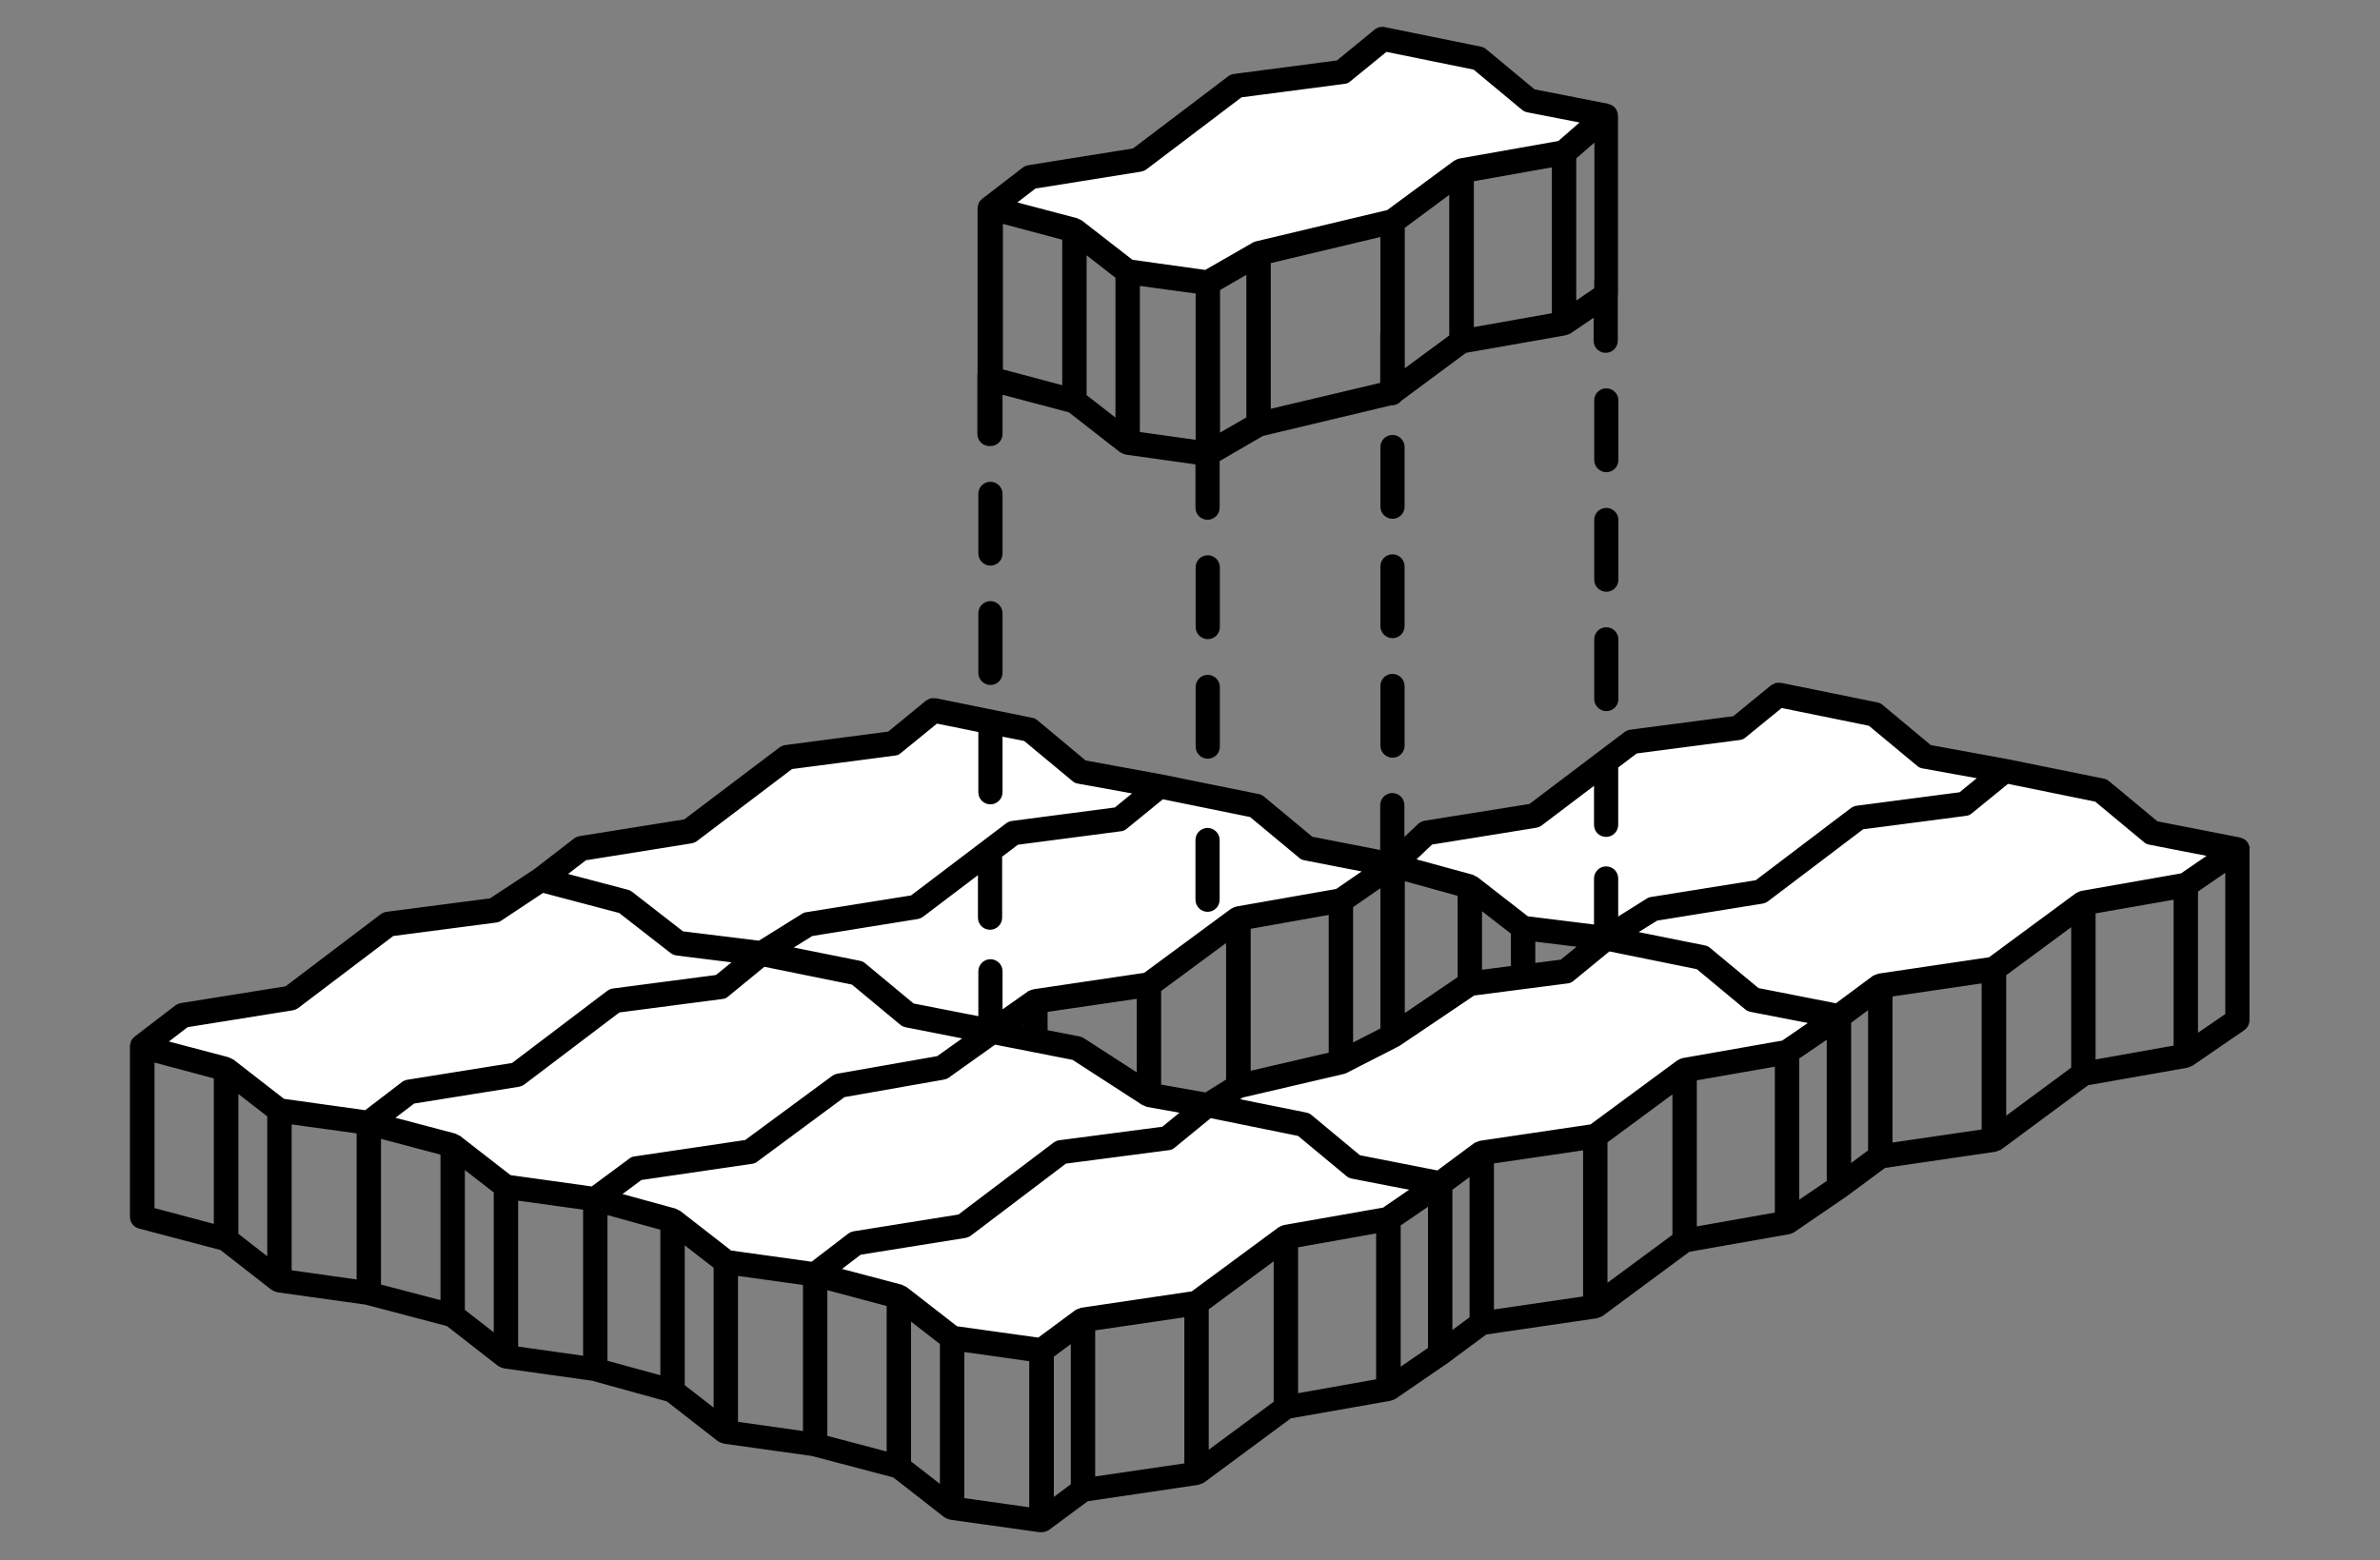
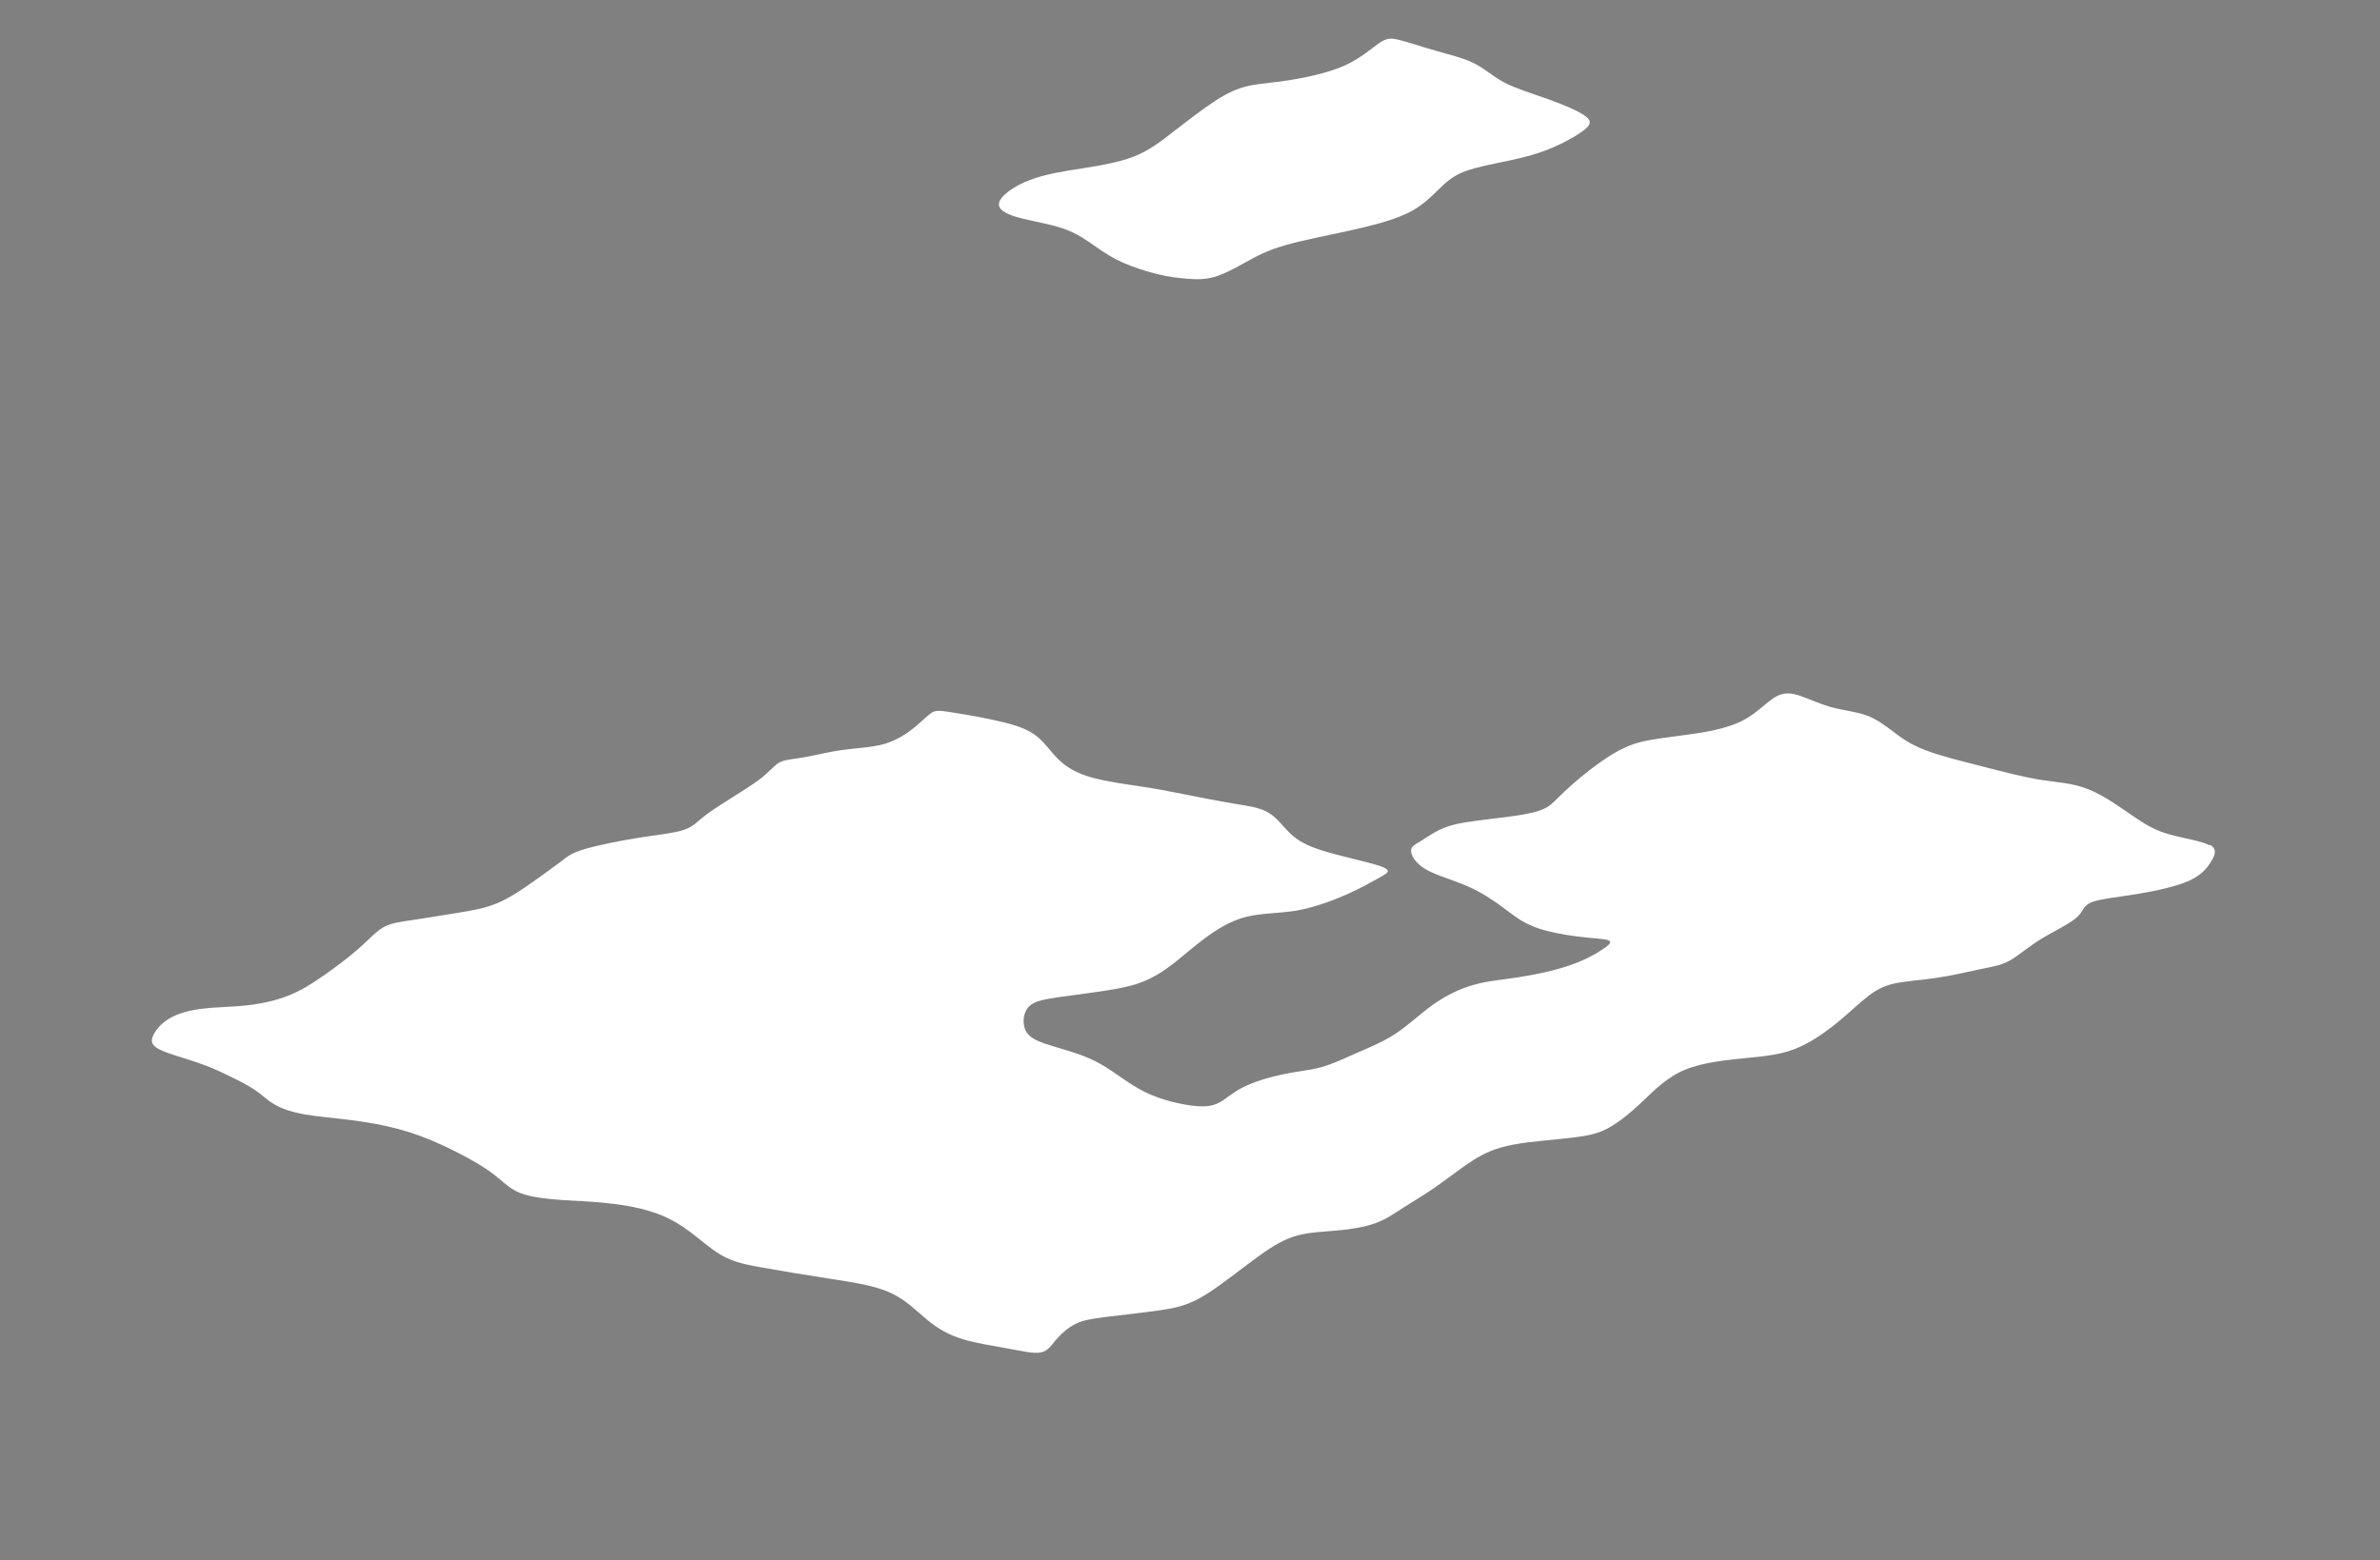
<svg xmlns="http://www.w3.org/2000/svg" id="b" width="122" height="80" viewBox="0 0 122 80">
  <rect x="0" y="0" width="122" height="80" fill="#808080" stroke="none" />
  <g id="c">
    <path d="M51.22,10.36c.13-.36.77-.83,1.57-1.13.8-.31,1.75-.45,2.7-.6.95-.15,1.89-.31,2.65-.61.76-.3,1.33-.74,2.02-1.28.69-.53,1.5-1.16,2.15-1.58.65-.42,1.13-.63,1.7-.76.56-.12,1.21-.15,2.09-.29s2.01-.38,2.85-.76c.83-.38,1.38-.89,1.76-1.15.39-.26.61-.26,1.06-.14.45.11,1.12.34,1.82.54.7.2,1.43.37,1.98.65.56.28.94.66,1.54.98.6.31,1.41.56,2.21.84.8.29,1.58.61,1.94.88.36.26.29.46-.14.78-.43.31-1.21.74-2.02,1.03-.81.29-1.63.45-2.4.61-.76.16-1.46.31-1.98.58-.52.27-.86.66-1.25,1.03-.39.37-.81.73-1.5,1.03-.69.31-1.65.56-2.77.81-1.13.25-2.42.49-3.34.76-.91.26-1.44.55-1.98.85-.54.3-1.1.61-1.6.76-.51.15-.96.14-1.43.1-.46-.04-.93-.09-1.5-.23-.57-.14-1.24-.35-1.78-.59-.54-.24-.96-.51-1.41-.83-.45-.31-.93-.67-1.65-.92-.72-.25-1.68-.39-2.35-.58-.67-.19-1.06-.44-.93-.79ZM113.26,43.34c-.4-.22-1.33-.36-2.02-.55-.69-.19-1.15-.44-1.81-.89-.67-.45-1.54-1.1-2.37-1.43-.82-.33-1.59-.35-2.47-.49-.88-.14-1.86-.4-2.92-.67-1.06-.27-2.2-.55-2.98-.85-.78-.3-1.2-.61-1.63-.94-.43-.32-.87-.66-1.41-.85-.54-.19-1.19-.25-1.81-.42-.62-.18-1.22-.47-1.68-.61-.46-.14-.8-.12-1.18.11-.39.24-.82.69-1.36,1.03-.53.33-1.17.54-1.96.7-.8.16-1.76.26-2.51.37-.74.11-1.27.21-1.86.48-.59.27-1.24.71-1.84,1.18-.6.47-1.17.98-1.53,1.34-.37.36-.54.57-1.1.74-.55.17-1.48.29-2.34.39-.86.11-1.65.19-2.25.39-.6.2-1.03.52-1.35.72-.32.2-.55.29-.55.53s.23.65.77.96,1.4.54,2.13.86c.73.32,1.32.72,1.83,1.1.51.38.93.73,1.58.98.65.25,1.52.41,2.25.5.73.09,1.31.11,1.53.18.23.08.11.22-.25.46-.35.24-.93.57-1.72.84-.79.27-1.79.48-2.64.61-.85.13-1.55.18-2.25.38-.7.19-1.4.53-2.06.99-.66.46-1.27,1.06-1.95,1.51-.68.45-1.44.75-2.08,1.03-.64.28-1.17.54-1.75.7-.59.16-1.24.21-1.95.36-.72.15-1.51.39-2.06.67-.55.28-.87.6-1.21.78-.34.18-.71.24-1.37.16-.66-.08-1.6-.29-2.44-.7-.83-.41-1.55-1.03-2.28-1.44-.73-.41-1.46-.62-2.07-.8-.6-.18-1.08-.32-1.38-.51-.31-.19-.45-.44-.48-.74-.04-.31.04-.67.28-.91.25-.24.67-.34,1.48-.46.82-.12,2.02-.26,2.87-.41.85-.15,1.34-.31,1.8-.53.46-.22.88-.5,1.33-.86.46-.36.95-.8,1.54-1.24.6-.44,1.3-.88,2.09-1.08.79-.2,1.66-.17,2.58-.32.91-.16,1.86-.51,2.58-.83.73-.32,1.24-.62,1.64-.84.4-.22.7-.36.22-.56-.48-.2-1.74-.46-2.66-.72-.92-.25-1.5-.5-1.95-.88-.45-.38-.76-.89-1.22-1.17-.46-.29-1.05-.36-1.83-.49-.78-.13-1.74-.32-2.54-.48-.8-.16-1.43-.28-2.23-.4-.8-.12-1.76-.25-2.51-.46-.74-.21-1.27-.51-1.69-.92-.42-.41-.74-.94-1.26-1.3-.53-.36-1.26-.55-2.09-.73-.82-.18-1.74-.33-2.27-.41-.53-.08-.69-.08-.89.05-.2.13-.45.39-.83.71-.39.32-.91.68-1.57.88-.66.19-1.45.21-2.16.31-.72.1-1.37.27-1.92.37-.55.1-1.01.11-1.31.27-.31.16-.46.46-1.12.94-.66.48-1.81,1.15-2.46,1.61-.65.46-.79.73-1.3.9-.51.18-1.38.26-2.38.42-1,.16-2.12.39-2.78.59-.66.2-.85.38-1.19.64-.34.26-.83.61-1.39,1.01-.56.39-1.19.83-1.83,1.1-.64.27-1.29.38-2.03.5-.74.12-1.59.26-2.25.36-.67.1-1.16.15-1.57.38-.41.23-.74.63-1.28,1.1-.53.47-1.27,1.02-1.88,1.44s-1.1.72-1.7.96c-.6.24-1.3.41-2.08.5-.78.09-1.64.09-2.36.18-.72.09-1.3.26-1.73.53-.43.27-.71.64-.81.92-.1.28,0,.47.42.67.43.2,1.2.41,1.82.62.62.21,1.1.42,1.59.66.5.24,1.03.5,1.41.76.39.26.63.53,1,.74.37.22.86.39,1.56.52.7.12,1.61.19,2.45.3.84.11,1.61.25,2.36.45.74.2,1.46.46,2.3.85.83.39,1.78.89,2.4,1.34.62.45.92.83,1.49,1.07.57.24,1.41.32,2.21.38.8.05,1.55.07,2.5.18.95.11,2.09.32,3.03.81.95.48,1.7,1.24,2.37,1.68.67.45,1.24.59,2.23.77.99.18,2.39.41,3.62.6,1.23.19,2.28.35,3.08.72.8.37,1.34.95,1.88,1.39.54.45,1.09.76,1.8.98.71.22,1.59.34,2.32.48.73.13,1.32.28,1.7.2.38-.08.54-.38.8-.68.26-.3.61-.6.97-.78.36-.18.73-.25,1.5-.35.77-.1,1.95-.22,2.83-.35.89-.13,1.48-.27,2.31-.78.83-.51,1.9-1.38,2.73-1.98.82-.6,1.4-.91,2.03-1.08.63-.17,1.31-.18,2.01-.25.69-.06,1.39-.17,1.95-.37.56-.2.98-.5,1.46-.81.48-.31,1.02-.62,1.64-1.05.61-.43,1.3-.97,1.92-1.37.62-.39,1.18-.64,2.1-.81.92-.17,2.2-.25,3.07-.36.87-.11,1.32-.23,1.83-.52.51-.29,1.07-.74,1.67-1.31.6-.57,1.25-1.25,2.21-1.65.96-.39,2.22-.5,3.21-.6.99-.1,1.71-.18,2.41-.46.7-.27,1.38-.73,1.97-1.19.59-.46,1.08-.94,1.53-1.31.45-.38.85-.66,1.46-.82.61-.16,1.44-.19,2.28-.32.84-.12,1.7-.33,2.32-.46.62-.13,1.01-.18,1.45-.43.44-.25.93-.68,1.58-1.09.65-.4,1.45-.77,1.83-1.1.38-.32.32-.6.76-.79.44-.18,1.37-.27,2.35-.43.98-.16,2.02-.39,2.67-.68.66-.3.94-.67,1.14-1,.2-.33.32-.63-.08-.85Z" fill="#fff" fill-rule="evenodd" stroke-width="0" />
-     <path d="M115.32,43.52s0-.06,0-.09c0-.01-.02-.02-.02-.04-.03-.11-.08-.2-.15-.28,0,0,0,0,0,0-.08-.07-.17-.12-.28-.15-.01,0-.02-.02-.04-.02l-4.24-.83-2.48-2.06c-.08-.07-.17-.11-.28-.13l-4.93-1-3.93-.72-2.47-2.06c-.08-.07-.17-.11-.28-.13l-4.92-1s-.02,0-.03,0c-.04,0-.09,0-.13,0-.04,0-.08,0-.11.01-.03,0-.06.03-.1.04-.04.02-.09.04-.13.07,0,0-.02,0-.02.01l-1.93,1.58-5.27.69c-.11.01-.21.06-.3.12l-4.88,3.69-5.37.86c-.12.02-.24.08-.33.16l-.71.67v-1.63c0-.35-.28-.62-.62-.62s-.62.28-.62.62v2.3l-3.48-.68-2.48-2.06c-.08-.07-.17-.11-.28-.13l-4.93-1-3.93-.72-2.47-2.06c-.08-.07-.17-.11-.28-.13l-4.92-1s-.02,0-.03,0c-.04,0-.09,0-.13,0-.04,0-.08,0-.12.01-.03,0-.06.02-.09.04-.05.02-.09.04-.13.07,0,0-.02,0-.02.01l-1.93,1.58-5.27.69c-.11.01-.21.06-.3.12l-4.88,3.69-5.37.86c-.1.02-.2.06-.28.12l-2.05,1.58-2.26,1.49-5.3.69c-.11.01-.21.06-.3.12l-4.88,3.7-5.37.86c-.1.02-.2.06-.28.12l-2.09,1.6s-.01.02-.02.02c-.08.07-.14.15-.18.24,0,.02,0,.03,0,.05-.02.06-.04.12-.04.18v8.75c0,.28.19.53.47.6l4.17,1.1,2.63,2.05s.03.01.05.02c.06.04.12.07.2.08.02,0,.03.02.05.02l4.51.63,4.17,1.1,2.63,2.05s.03.01.05.02c.06.04.12.07.2.08.02,0,.03.02.05.02l4.5.63,3.84,1.06,2.63,2.05s.03.01.05.02c.06.04.12.07.2.08.02,0,.03.02.05.02l4.51.63,4.17,1.1,2.63,2.05s.03.01.05.02c.06.04.12.07.2.08.02,0,.03.02.05.02l4.58.64s.06,0,.09,0c.08,0,.15-.02.22-.04.02,0,.04-.02.07-.03.03-.01.06-.02.08-.04l2-1.48,5.67-.84s.04-.02.05-.02c.06-.02.12-.04.18-.07.02,0,.04,0,.05-.02l4.46-3.3,5.11-.9s.04-.02.06-.02c.05-.01.09-.03.13-.05.02,0,.04-.01.05-.02l2.67-1.83,2-1.48,5.67-.83s.04-.02.06-.02c.06-.02.12-.04.17-.07.02,0,.04-.01.05-.02l4.46-3.3,5.11-.9s.04-.02.06-.02c.05-.01.09-.03.13-.05.02,0,.04-.01.05-.02l2.68-1.83,2-1.48,5.67-.83s.04-.02.05-.02c.06-.02.12-.04.18-.07.02,0,.04,0,.05-.02l4.46-3.3,5.11-.9s.04-.02.06-.03c.05-.01.09-.03.13-.05.02,0,.04-.01.05-.02l2.65-1.82c.17-.12.27-.31.27-.52v-8.75s0-.03,0-.04ZM109.9,43.18c.08.07.18.11.28.13l2.93.57-1.31.9-5.12.9s-.04.02-.06.02c-.06.02-.11.04-.15.07-.02.01-.04.01-.05.02l-4.46,3.29-5.67.84s-.04.02-.05.02c-.06.02-.12.04-.18.07-.02,0-.04,0-.05.02l-1.9,1.41-3.97-.78-2.48-2.06c-.08-.07-.17-.11-.28-.13l-3.38-.68.95-.59,5.4-.87c.1-.02.2-.06.28-.12l4.87-3.69,5.28-.69c.12-.01.22-.06.31-.14l1.84-1.5,4.47.91,2.48,2.06ZM12.22,56.09l1.48,1.15v7.17l-1.48-1.15v-7.17ZM14.95,57.65l3.33.46v7.49l-3.33-.47v-7.49ZM39.19,49.57l4.48.91,2.48,2.06c.08.07.18.11.28.13l2.89.57-1.28.91-5.12.9c-.1.02-.19.06-.26.11l-4.46,3.29-5.67.84c-.1.01-.2.05-.28.12l-1.92,1.42-4.16-.58-2.6-2.02s-.05-.02-.07-.03c-.04-.02-.08-.04-.12-.06-.01,0-.02-.02-.04-.02l-3.07-.81.96-.73,5.37-.86c.1-.02.2-.06.28-.12l4.87-3.69,5.28-.69c.12-.01.22-.06.31-.14l1.83-1.5ZM77.45,47.88v1.65l-1.48.19v-3l1.48,1.15ZM91.37,53.35l-5.12.9s-.04.02-.06.02c-.06.02-.11.04-.15.07-.02.01-.04.01-.05.02l-4.46,3.29-5.67.84s-.04.02-.05.02c-.06.02-.12.04-.18.07-.02,0-.04,0-.05.02l-1.9,1.41-3.97-.78-2.48-2.06c-.08-.07-.17-.11-.28-.13l-3.38-.68.14-.09,5.15-1.2s.05-.02.08-.03c.01,0,.03,0,.04-.01,0,0,.02,0,.03-.01l2.6-1.33s.02-.01.03-.02l.09-.04,3.84-2.59,4.79-.62c.12-.01.22-.06.31-.14l1.83-1.5,4.48.91,2.48,2.06c.08.07.18.11.28.13l2.93.57-1.31.9ZM70.93,61.91l-5.12.9s-.04.02-.06.02c-.06.02-.11.04-.15.07-.02.01-.04.01-.05.02l-4.46,3.29-5.67.84s-.04.02-.05.02c-.06.02-.12.04-.18.07-.02,0-.04,0-.05.02l-1.92,1.42-4.16-.58-2.6-2.02s-.05-.02-.07-.03c-.04-.02-.08-.04-.12-.06-.01,0-.02-.02-.04-.02l-3.07-.81.96-.73,5.37-.86c.1-.02.2-.06.28-.12l4.87-3.69,5.28-.69c.12-.01.22-.06.31-.14l1.83-1.5,4.48.91,2.48,2.06c.08.07.18.11.28.13l2.93.57-1.31.9ZM37.46,64.1l-2.6-2.02s-.05-.02-.07-.03c-.04-.02-.07-.04-.11-.06-.01,0-.02-.01-.04-.02l-2.73-.75.97-.72,5.67-.83c.1-.01.2-.05.28-.12l4.46-3.3,5.11-.9c.09-.02.18-.05.25-.11l2.36-1.68,3.97.78,3.57,2.31s.03.01.05.02c.04.02.08.03.12.05.02,0,.04.02.06.03l1.68.3-.88.72-5.27.69c-.11.01-.21.06-.3.12l-4.88,3.69-5.37.86c-.1.02-.2.06-.28.12l-1.88,1.44-4.16-.58ZM80.02,49.2l-1.32.17v-1.09l2.12.26-.8.65ZM74.72,50.1l-2.71,1.84v-6.76l2.71.75v4.18ZM70.76,52.73l-1.4.72v-6.94l1.4-.97v7.19ZM68.11,53.97l-4,.93v-7.28l4-.71v7.05ZM62.85,55.35l-1.06.66-2.27-.4v-4.8l3.33-2.46v7.01ZM58.27,54.98l-2.71-1.75c-.07-.04-.14-.07-.22-.09l-1.64-.32v-.94l4.57-.67v3.77ZM52.45,52.58h-.03s.03-.02.03-.02v.02ZM19.53,58.39l3.05.81v7.46l-3.05-.8v-7.46ZM23.83,59.99l1.48,1.15v7.17l-1.48-1.15v-7.17ZM26.56,61.56l3.33.46v7.49l-3.33-.47v-7.49ZM31.14,62.3l2.71.75v7.46l-2.71-.74v-7.46ZM35.1,63.85l1.48,1.15v7.17l-1.48-1.15v-7.17ZM37.83,65.42l3.33.46v7.49l-3.33-.47v-7.49ZM42.41,66.15l3.04.81v7.46l-3.04-.8v-7.46ZM46.7,67.76l1.48,1.15v7.17l-1.48-1.15v-7.17ZM49.43,69.32l3.33.47v7.49l-3.33-.47v-7.49ZM54.02,69.56l.87-.65v7.19l-.87.65v-7.19ZM56.14,68.21l4.57-.67v7.49l-4.57.67v-7.49ZM61.96,67.13l3.33-2.46v7.2l-3.33,2.46v-7.2ZM66.54,63.95l4-.71v7.48l-4,.71v-7.48ZM71.8,62.83l1.4-.96v7.24l-1.4.96v-7.24ZM74.45,61l.88-.65v7.19l-.88.65v-7.19ZM76.58,59.65l4.57-.67v7.49l-4.57.67v-7.49ZM82.4,58.57l3.33-2.46v7.2l-3.33,2.46v-7.2ZM86.98,55.39l4-.7v7.48l-4,.71v-7.48ZM92.23,54.27l1.41-.96v7.24l-1.41.96v-7.24ZM94.89,52.44l.87-.65v7.19l-.87.65v-7.19ZM97.01,51.09l4.57-.67v7.49l-4.57.67v-7.49ZM102.84,50l3.33-2.46v7.2l-3.33,2.46v-7.2ZM107.42,46.83l4-.7v7.48l-4,.71v-7.48ZM73.42,43.3l5.33-.86c.1-.02.2-.06.28-.12l2.68-2.03v2c0,.35.28.62.62.62s.62-.28.62-.62v-2.94l.95-.72,5.28-.69c.12-.01.22-.06.31-.14l1.84-1.5,4.47.91,2.48,2.06c.08.07.18.12.29.13l2.76.5-.88.72-5.27.69c-.11.01-.21.06-.3.12l-4.88,3.7-5.37.86c-.08.01-.16.04-.23.09l-1.45.91v-1.95c0-.35-.28-.62-.62-.62s-.62.28-.62.62v2.36l-3.39-.42-2.6-2.02s-.05-.02-.07-.03c-.04-.02-.07-.04-.11-.06-.01,0-.02-.01-.04-.02l-2.89-.79.8-.76ZM66.59,43.98c.08.07.18.11.28.13l2.93.57-1.31.9-5.12.9s-.04.02-.06.02c-.06.02-.11.04-.15.07-.02.01-.04.01-.05.02l-4.46,3.29-5.67.84s-.04.02-.06.02c-.06.01-.11.04-.16.06-.02,0-.04,0-.05.02l-1.32.93v-1.95c0-.35-.28-.62-.62-.62s-.62.28-.62.62v2.3l-3.32-.65-2.48-2.06c-.08-.07-.17-.11-.28-.13l-3.38-.68.95-.59,5.4-.87c.1-.02.2-.06.28-.12l2.81-2.13v2.18c0,.35.28.62.62.62s.62-.28.62-.62v-3.06s0-.04-.01-.06l.82-.62,5.28-.69c.12-.01.22-.06.31-.14l1.84-1.5,4.47.91,2.48,2.06ZM30.08,44.1l5.37-.86c.1-.02.2-.06.28-.12l4.87-3.69,5.28-.69c.12-.01.22-.06.31-.14l1.84-1.5,2.12.43s0,.02,0,.03v3.06c0,.35.28.62.62.62s.62-.28.62-.62v-2.85l1.11.22,2.48,2.06c.08.07.18.12.29.13l2.76.5-.88.72-5.27.69c-.11.01-.21.06-.3.12l-4.88,3.7-5.37.86c-.08.01-.16.04-.23.09l-2.2,1.37-3.89-.48-2.6-2.02c-.07-.05-.14-.09-.22-.11l-3.07-.81.95-.73ZM9.64,52.66l5.37-.86c.1-.02.2-.06.28-.12l4.87-3.69,5.28-.69c.09-.01.19-.05.26-.1l2.14-1.42,3.9,1.03,2.63,2.05c.09.07.2.11.31.13l2.82.35-.8.65-5.27.69c-.11.01-.21.06-.3.12l-4.88,3.7-5.37.86c-.1.02-.2.06-.28.12l-1.88,1.44-4.16-.58-2.6-2.02s-.05-.02-.07-.03c-.04-.02-.08-.04-.12-.06-.01,0-.02-.02-.04-.02l-3.07-.81.95-.73ZM7.92,54.48l3.04.81v7.46l-3.04-.81v-7.46ZM112.67,52.95v-7.24l1.4-.96v7.24l-1.4.96ZM50.77,22.87c.35,0,.62-.28.62-.62v-2.01l3.4.9,2.63,2.05s.03.01.05.02c.06.04.12.07.2.08.02,0,.03.02.05.02l3.56.5v2.22c0,.35.28.62.62.62s.62-.28.62-.62v-2.39l2.22-1.29,6.58-1.57s.03,0,.04,0c.19,0,.36-.09.47-.23l3.32-2.46,5.11-.9s.04-.02.06-.02c.05-.01.09-.03.13-.05.02,0,.04-.01.05-.02l1.19-.81v1.18c0,.35.28.62.62.62s.62-.28.62-.62v-2.32s.01-.03.01-.05V5.93s-.02-.07-.02-.11c0-.02,0-.03,0-.05,0-.01-.01-.02-.02-.03-.03-.1-.08-.19-.16-.26,0,0-.02-.01-.03-.02-.07-.06-.15-.1-.24-.12-.02,0-.03-.02-.04-.02l-3.77-.74-2.48-2.06c-.08-.07-.17-.11-.28-.13l-4.92-1c-.18-.04-.37.01-.52.13l-1.93,1.58-5.27.69c-.11.01-.21.06-.3.12l-4.88,3.7-5.37.86c-.1.02-.2.06-.28.12l-2.08,1.6s-.01.02-.02.02c-.08.07-.14.15-.18.24,0,.02,0,.03,0,.05-.02.06-.04.12-.04.18v8.45s-.01.04-.01.06v3.06c0,.35.28.62.62.62ZM57.18,14.24v7.17l-1.48-1.15v-7.17l1.48,1.15ZM79.55,16.06l-4,.71v-7.48l4-.71v7.48ZM74.29,17.2l-2.28,1.68v-7.2l2.28-1.69v7.2ZM70.76,17.04s-.01.04-.01.06v2.53l-5.61,1.33v-7.47l5.62-1.34v4.88ZM63.89,21.4l-1.35.78v-7.31l1.35-.78v7.31ZM61.29,22.55l-2.86-.4v-7.49l2.86.39v7.5ZM54.45,19.75l-3.04-.81v-7.46l3.04.81v7.46ZM80.8,15.4v-7.28l.93-.81v7.04s-.01.04-.01.06v.37l-.92.63ZM53.12,9.66l5.37-.86c.1-.02.2-.06.28-.12l4.87-3.69,5.28-.69c.12-.01.22-.06.31-.14l1.84-1.5,4.47.91,2.48,2.06c.08.07.18.11.28.13l2.67.52-1.09.95-5.08.9s-.04.02-.06.02c-.06.02-.11.04-.15.07-.02.01-.04.01-.05.02l-3.43,2.53-6.75,1.61s-.04.02-.06.02c-.02,0-.04.02-.06.03-.01,0-.03,0-.04.02l-2.42,1.39-3.73-.52-2.6-2.02s-.05-.02-.07-.03c-.04-.02-.08-.04-.12-.06-.01,0-.02-.02-.04-.02l-3.07-.81.95-.73ZM50.15,34.5v-3.06c0-.35.28-.62.62-.62s.62.28.62.62v3.06c0,.35-.28.62-.62.62s-.62-.28-.62-.62ZM50.15,28.38v-3.06c0-.35.28-.62.62-.62s.62.28.62.62v3.06c0,.35-.28.62-.62.62s-.62-.28-.62-.62ZM72,25.98c0,.35-.28.62-.62.62s-.62-.28-.62-.62v-3.06c0-.35.28-.62.62-.62s.62.28.62.62v3.06ZM72,35.17v3.06c0,.35-.28.62-.62.62s-.62-.28-.62-.62v-3.06c0-.35.28-.62.62-.62s.62.28.62.62ZM72,32.1c0,.35-.28.62-.62.62s-.62-.28-.62-.62v-3.06c0-.35.28-.62.62-.62s.62.28.62.62v3.06ZM82.96,29.72c0,.35-.28.62-.62.62s-.62-.28-.62-.62v-3.06c0-.35.28-.62.62-.62s.62.28.62.62v3.06ZM82.96,23.59c0,.35-.28.62-.62.62s-.62-.28-.62-.62v-3.06c0-.35.28-.62.62-.62s.62.28.62.62v3.06ZM82.96,32.78v3.06c0,.35-.28.62-.62.62s-.62-.28-.62-.62v-3.06c0-.35.28-.62.62-.62s.62.28.62.62ZM62.53,35.22v3.06c0,.35-.28.62-.62.62s-.62-.28-.62-.62v-3.06c0-.35.28-.62.62-.62s.62.28.62.62ZM62.53,32.15c0,.35-.28.62-.62.62s-.62-.28-.62-.62v-3.06c0-.35.28-.62.62-.62s.62.28.62.62v3.06ZM61.28,46.13v-3.06c0-.35.28-.62.62-.62s.62.28.62.62v3.06c0,.35-.28.62-.62.62s-.62-.28-.62-.62Z" fill="#000" stroke-width="0" />
-     <rect width="122" height="80" fill="none" stroke-width="0" />
-     <rect width="122" height="80" fill="none" stroke-width="0" />
  </g>
</svg>